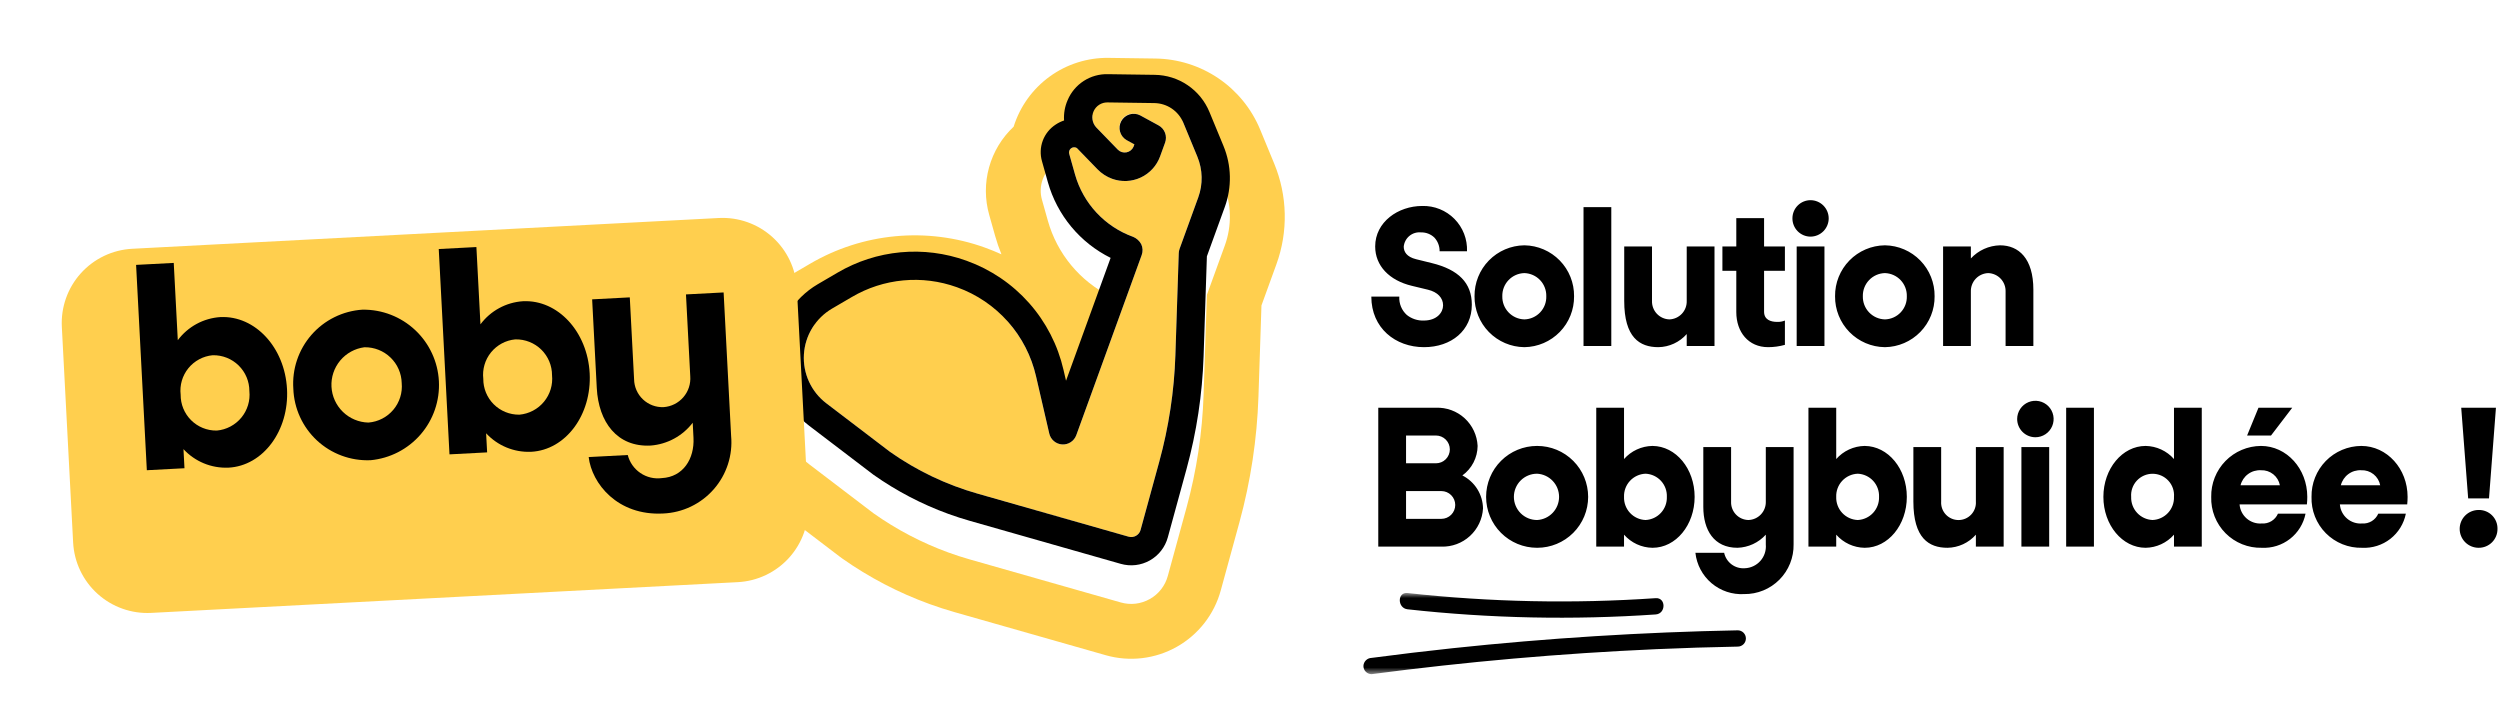
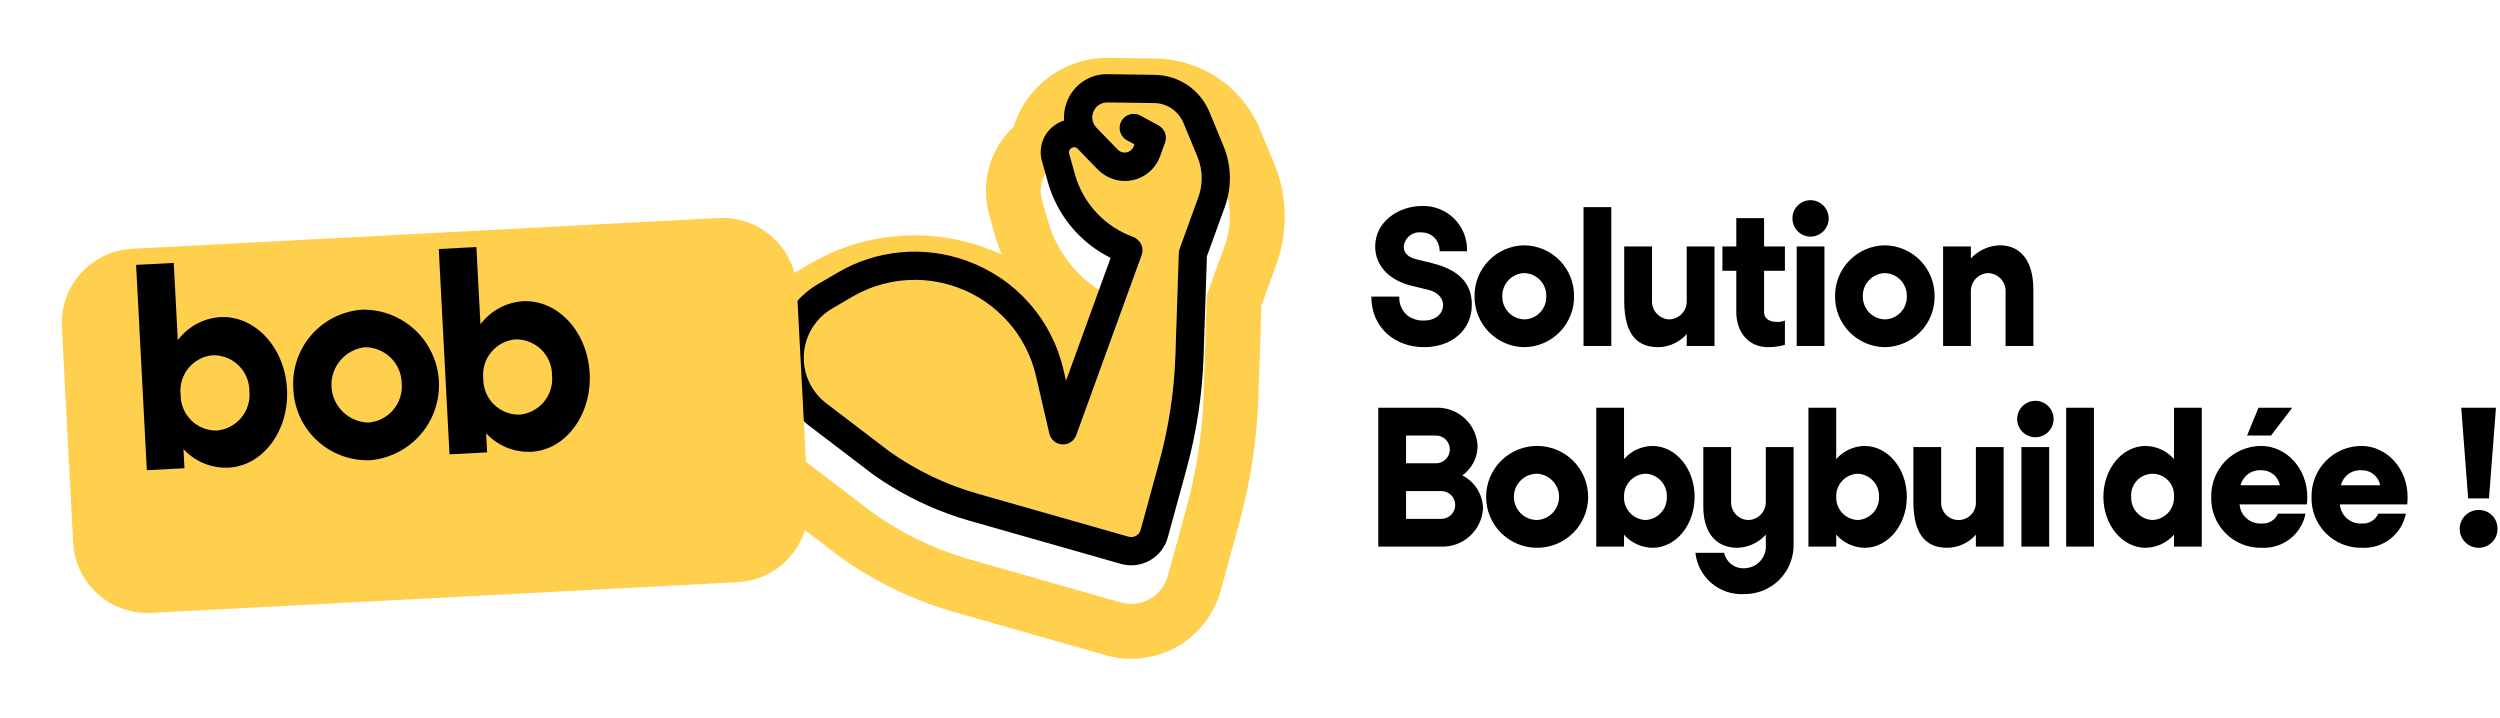
<svg xmlns="http://www.w3.org/2000/svg" width="324" height="93" viewBox="0 0 324 93" fill="none">
  <g clip-path="url(#clip0_77_1718)">
    <path d="M177.724 38.443C177.724 42.518 180.849 44.993 184.549 44.993C188.099 44.993 190.749 42.818 190.749 39.493C190.749 36.668 189.024 34.943 185.549 34.093L183.524 33.593C182.299 33.293 181.924 32.618 181.924 31.968C181.948 31.698 182.026 31.436 182.153 31.196C182.279 30.956 182.452 30.744 182.662 30.572C182.871 30.4 183.113 30.271 183.372 30.193C183.632 30.116 183.905 30.09 184.174 30.118C184.492 30.111 184.808 30.167 185.104 30.283C185.4 30.399 185.671 30.572 185.899 30.793C186.343 31.277 186.585 31.912 186.574 32.568H190.124C190.155 31.795 190.026 31.024 189.747 30.302C189.467 29.58 189.042 28.924 188.498 28.373C187.955 27.822 187.304 27.389 186.586 27.1C185.868 26.811 185.098 26.673 184.324 26.693C181.199 26.693 178.224 28.768 178.224 31.943C178.224 34.443 180.049 36.343 182.974 37.043L185.049 37.543C186.324 37.843 187.024 38.618 187.024 39.568C187.024 40.518 186.199 41.543 184.524 41.543C183.728 41.573 182.947 41.315 182.324 40.818C181.994 40.521 181.734 40.153 181.566 39.742C181.397 39.331 181.323 38.887 181.349 38.443H177.724ZM197.549 44.993H197.574C199.3 44.967 200.946 44.257 202.15 43.02C203.354 41.783 204.019 40.12 203.999 38.393C204.019 36.667 203.354 35.003 202.15 33.766C200.946 32.529 199.3 31.82 197.574 31.793H197.549C195.819 31.815 194.168 32.522 192.959 33.759C191.75 34.996 191.081 36.663 191.099 38.393C191.081 40.123 191.75 41.79 192.959 43.028C194.168 44.265 195.819 44.972 197.549 44.993ZM197.549 41.393C196.774 41.372 196.039 41.044 195.505 40.482C194.97 39.92 194.681 39.169 194.699 38.393C194.681 37.618 194.97 36.867 195.505 36.305C196.039 35.743 196.774 35.415 197.549 35.393H197.574C198.345 35.42 199.075 35.751 199.604 36.312C200.133 36.874 200.419 37.622 200.399 38.393C200.411 38.776 200.347 39.157 200.212 39.515C200.076 39.873 199.871 40.201 199.609 40.479C199.346 40.758 199.032 40.982 198.682 41.139C198.333 41.296 197.957 41.382 197.574 41.393H197.549ZM208.824 26.843H205.224V44.843H208.824V26.843ZM222.199 31.943H218.599V38.993C218.609 39.299 218.559 39.603 218.451 39.889C218.344 40.175 218.181 40.437 217.972 40.66C217.763 40.883 217.512 41.062 217.234 41.188C216.955 41.314 216.655 41.384 216.349 41.393C216.044 41.384 215.743 41.314 215.465 41.188C215.186 41.062 214.935 40.883 214.726 40.66C214.517 40.437 214.354 40.175 214.247 39.889C214.139 39.603 214.089 39.299 214.099 38.993V31.943H210.499V38.993C210.499 43.743 212.499 44.993 214.924 44.993C215.621 44.982 216.309 44.825 216.941 44.532C217.574 44.239 218.139 43.817 218.599 43.293V44.843H222.199V31.943ZM231.324 35.093V31.943H228.624V28.268H225.024V31.943H223.224V35.093H225.024V40.443C225.024 43.043 226.599 44.993 229.149 44.993C229.884 44.992 230.616 44.891 231.324 44.693V41.543C231.007 41.671 230.666 41.73 230.324 41.718C229.449 41.718 228.624 41.418 228.624 40.393V35.093H231.324ZM234.649 30.668C235.275 30.663 235.874 30.411 236.314 29.966C236.754 29.521 237.001 28.919 236.999 28.293C236.996 27.671 236.747 27.075 236.307 26.635C235.867 26.195 235.271 25.947 234.649 25.943C234.34 25.943 234.035 26.003 233.749 26.121C233.464 26.239 233.205 26.413 232.987 26.631C232.768 26.849 232.595 27.108 232.477 27.394C232.359 27.679 232.299 27.985 232.299 28.293C232.296 28.604 232.355 28.912 232.472 29.2C232.588 29.488 232.761 29.75 232.979 29.97C233.198 30.191 233.458 30.366 233.744 30.486C234.031 30.606 234.339 30.668 234.649 30.668ZM236.449 31.943H232.849V44.843H236.449V31.943ZM244.274 44.993H244.299C246.025 44.967 247.671 44.257 248.875 43.02C250.079 41.783 250.744 40.12 250.724 38.393C250.744 36.667 250.079 35.003 248.875 33.766C247.671 32.529 246.025 31.82 244.299 31.793H244.274C242.544 31.815 240.893 32.522 239.684 33.759C238.475 34.996 237.806 36.663 237.824 38.393C237.806 40.123 238.475 41.79 239.684 43.028C240.893 44.265 242.544 44.972 244.274 44.993ZM244.274 41.393C243.499 41.372 242.764 41.044 242.23 40.482C241.695 39.92 241.406 39.169 241.424 38.393C241.406 37.618 241.695 36.867 242.23 36.305C242.764 35.743 243.499 35.415 244.274 35.393H244.299C245.07 35.42 245.8 35.751 246.329 36.312C246.858 36.874 247.144 37.622 247.124 38.393C247.136 38.776 247.072 39.157 246.937 39.515C246.801 39.873 246.596 40.201 246.334 40.479C246.071 40.758 245.757 40.982 245.407 41.139C245.058 41.296 244.682 41.382 244.299 41.393H244.274ZM259.199 31.793C258.488 31.81 257.788 31.969 257.139 32.261C256.491 32.553 255.908 32.972 255.424 33.493V31.943H251.824V44.843H255.424V37.793C255.414 37.488 255.464 37.184 255.572 36.898C255.679 36.612 255.842 36.35 256.051 36.127C256.26 35.904 256.511 35.724 256.79 35.599C257.068 35.473 257.369 35.403 257.674 35.393C257.98 35.403 258.28 35.473 258.559 35.599C258.837 35.724 259.088 35.904 259.297 36.127C259.506 36.35 259.669 36.612 259.776 36.898C259.884 37.184 259.934 37.488 259.924 37.793V44.843H263.524V37.543C263.524 33.493 261.624 31.793 259.199 31.793ZM189.524 61.618C190.129 61.179 190.623 60.605 190.966 59.941C191.309 59.276 191.492 58.541 191.499 57.793C191.434 56.423 190.83 55.133 189.819 54.206C188.807 53.279 187.47 52.789 186.099 52.843H178.624V70.843H186.799C188.167 70.885 189.497 70.391 190.505 69.466C191.514 68.541 192.122 67.26 192.199 65.893C192.185 65.005 191.929 64.137 191.457 63.383C190.986 62.63 190.317 62.02 189.524 61.618ZM186.099 56.443C186.577 56.443 187.034 56.633 187.372 56.971C187.709 57.308 187.899 57.766 187.899 58.243C187.899 58.721 187.709 59.179 187.372 59.516C187.034 59.854 186.577 60.043 186.099 60.043H182.224V56.443H186.099ZM186.799 67.243H182.224V63.643H186.799C187.277 63.643 187.734 63.833 188.072 64.171C188.409 64.508 188.599 64.966 188.599 65.443C188.599 65.921 188.409 66.379 188.072 66.716C187.734 67.054 187.277 67.243 186.799 67.243ZM199.199 70.993H199.224C200.975 70.993 202.653 70.298 203.891 69.06C205.129 67.823 205.824 66.144 205.824 64.393C205.824 62.643 205.129 60.964 203.891 59.727C202.653 58.489 200.975 57.793 199.224 57.793H199.199C197.449 57.793 195.77 58.489 194.532 59.727C193.294 60.964 192.599 62.643 192.599 64.393C192.599 66.144 193.294 67.823 194.532 69.06C195.77 70.298 197.449 70.993 199.199 70.993ZM199.199 67.393C198.403 67.393 197.64 67.077 197.078 66.515C196.515 65.952 196.199 65.189 196.199 64.393C196.199 63.598 196.515 62.835 197.078 62.272C197.64 61.709 198.403 61.393 199.199 61.393H199.224C199.99 61.438 200.71 61.773 201.236 62.331C201.763 62.888 202.056 63.626 202.056 64.393C202.056 65.16 201.763 65.898 201.236 66.456C200.71 67.014 199.99 67.349 199.224 67.393H199.199ZM214.174 57.793H214.149C213.452 57.805 212.765 57.962 212.132 58.255C211.499 58.547 210.934 58.969 210.474 59.493V52.843H206.874V70.843H210.474V69.293C210.934 69.817 211.499 70.239 212.132 70.532C212.765 70.825 213.452 70.982 214.149 70.993H214.174C217.199 70.993 219.624 68.043 219.624 64.393C219.624 60.743 217.199 57.818 214.174 57.793ZM213.274 67.393H213.249C212.484 67.361 211.763 67.027 211.243 66.465C210.724 65.903 210.447 65.158 210.474 64.393C210.447 63.628 210.724 62.883 211.243 62.322C211.763 61.76 212.484 61.426 213.249 61.393H213.274C214.036 61.428 214.753 61.763 215.269 62.325C215.784 62.888 216.056 63.631 216.024 64.393C216.051 65.154 215.778 65.895 215.264 66.457C214.749 67.018 214.035 67.355 213.274 67.393ZM232.449 57.943H228.849V64.993C228.859 65.299 228.809 65.603 228.701 65.889C228.594 66.175 228.431 66.437 228.222 66.66C228.013 66.883 227.762 67.062 227.484 67.188C227.205 67.314 226.905 67.384 226.599 67.393C226.292 67.388 225.99 67.321 225.709 67.197C225.429 67.073 225.176 66.893 224.966 66.669C224.757 66.445 224.594 66.182 224.488 65.894C224.382 65.606 224.335 65.3 224.349 64.993V57.943H220.749V65.693C220.749 68.693 222.124 70.993 225.174 70.993C225.869 70.971 226.553 70.809 227.185 70.517C227.816 70.225 228.382 69.809 228.849 69.293V70.568C228.882 70.951 228.837 71.337 228.716 71.702C228.596 72.067 228.402 72.403 228.147 72.691C227.892 72.979 227.581 73.211 227.233 73.375C226.886 73.539 226.508 73.63 226.124 73.643C225.512 73.69 224.903 73.513 224.412 73.145C223.92 72.777 223.578 72.244 223.449 71.643H219.724C219.89 73.176 220.64 74.587 221.817 75.583C222.994 76.579 224.51 77.084 226.049 76.993C226.896 77.003 227.737 76.842 228.521 76.521C229.305 76.2 230.017 75.724 230.614 75.123C231.211 74.521 231.681 73.806 231.996 73.019C232.311 72.233 232.465 71.391 232.449 70.543V57.943ZM241.674 57.793H241.649C240.952 57.805 240.265 57.962 239.632 58.255C238.999 58.547 238.434 58.969 237.974 59.493V52.843H234.374V70.843H237.974V69.293C238.434 69.817 238.999 70.239 239.632 70.532C240.265 70.825 240.952 70.982 241.649 70.993H241.674C244.699 70.993 247.124 68.043 247.124 64.393C247.124 60.743 244.699 57.818 241.674 57.793ZM240.774 67.393H240.749C239.984 67.361 239.263 67.027 238.743 66.465C238.224 65.903 237.947 65.158 237.974 64.393C237.947 63.628 238.224 62.883 238.743 62.322C239.263 61.76 239.984 61.426 240.749 61.393H240.774C241.536 61.428 242.253 61.763 242.769 62.325C243.284 62.888 243.556 63.631 243.524 64.393C243.551 65.154 243.278 65.895 242.764 66.457C242.249 67.018 241.535 67.355 240.774 67.393ZM259.674 57.943H256.074V64.993C256.095 65.302 256.052 65.611 255.948 65.901C255.844 66.192 255.682 66.459 255.471 66.684C255.26 66.909 255.005 67.089 254.722 67.212C254.438 67.335 254.133 67.398 253.824 67.398C253.515 67.398 253.21 67.335 252.927 67.212C252.643 67.089 252.388 66.909 252.177 66.684C251.966 66.459 251.804 66.192 251.7 65.901C251.597 65.611 251.554 65.302 251.574 64.993V57.943H247.974V64.993C247.974 69.743 249.974 70.993 252.399 70.993C253.096 70.982 253.784 70.825 254.416 70.532C255.049 70.239 255.614 69.817 256.074 69.293V70.843H259.674V57.943ZM263.774 56.668C264.242 56.671 264.699 56.535 265.089 56.277C265.479 56.02 265.784 55.652 265.965 55.221C266.146 54.791 266.196 54.316 266.107 53.857C266.018 53.398 265.796 52.976 265.467 52.643C265.138 52.311 264.718 52.084 264.26 51.99C263.802 51.897 263.327 51.941 262.894 52.118C262.461 52.294 262.091 52.595 261.829 52.983C261.567 53.37 261.426 53.826 261.424 54.293C261.423 54.919 261.669 55.521 262.109 55.966C262.549 56.411 263.148 56.663 263.774 56.668ZM265.574 57.943H261.974V70.843H265.574V57.943ZM271.374 52.843H267.774V70.843H271.374V52.843ZM285.349 52.843H281.749V59.493C281.289 58.969 280.724 58.547 280.091 58.255C279.459 57.962 278.771 57.805 278.074 57.793C275.049 57.793 272.599 60.743 272.599 64.393C272.599 68.043 275.049 70.993 278.074 70.993C278.771 70.982 279.459 70.825 280.091 70.532C280.724 70.239 281.289 69.817 281.749 69.293V70.843H285.349V52.843ZM278.974 67.393C278.209 67.361 277.488 67.027 276.968 66.465C276.449 65.903 276.172 65.158 276.199 64.393C276.17 64.011 276.22 63.627 276.347 63.265C276.473 62.904 276.673 62.572 276.933 62.291C277.194 62.01 277.509 61.785 277.861 61.632C278.212 61.479 278.591 61.4 278.974 61.4C279.357 61.4 279.736 61.479 280.088 61.632C280.439 61.785 280.755 62.01 281.015 62.291C281.276 62.572 281.475 62.904 281.602 63.265C281.728 63.627 281.778 64.011 281.749 64.393C281.776 65.158 281.5 65.903 280.98 66.465C280.46 67.027 279.739 67.361 278.974 67.393ZM297.074 52.843H292.699L291.224 56.443H294.324L297.074 52.843ZM290.249 65.368H298.974C299.007 65.044 299.024 64.719 299.024 64.393C299.024 60.743 296.349 57.793 293.024 57.793C292.166 57.798 291.317 57.972 290.526 58.308C289.736 58.643 289.02 59.131 288.42 59.745C287.82 60.359 287.348 61.086 287.031 61.884C286.714 62.682 286.559 63.535 286.574 64.393C286.547 65.263 286.697 66.13 287.016 66.939C287.335 67.749 287.815 68.486 288.428 69.103C289.041 69.721 289.774 70.207 290.581 70.532C291.389 70.857 292.254 71.014 293.124 70.993C294.444 71.061 295.744 70.65 296.786 69.838C297.828 69.025 298.543 67.865 298.799 66.568H295.224C295.05 66.972 294.754 67.312 294.378 67.541C294.001 67.769 293.563 67.875 293.124 67.843C292.773 67.87 292.42 67.827 292.085 67.716C291.751 67.606 291.441 67.431 291.174 67.201C290.907 66.972 290.688 66.691 290.529 66.377C290.37 66.062 290.275 65.72 290.249 65.368ZM293.024 60.943C293.599 60.92 294.162 61.104 294.612 61.462C295.062 61.82 295.368 62.328 295.474 62.893H290.374C290.519 62.31 290.864 61.797 291.348 61.441C291.831 61.085 292.424 60.909 293.024 60.943ZM303.249 65.368H311.974C312.007 65.044 312.024 64.719 312.024 64.393C312.024 60.743 309.349 57.793 306.024 57.793C305.166 57.798 304.317 57.972 303.526 58.308C302.736 58.643 302.02 59.131 301.42 59.745C300.82 60.359 300.348 61.086 300.031 61.884C299.714 62.682 299.559 63.535 299.574 64.393C299.547 65.263 299.697 66.13 300.016 66.939C300.335 67.749 300.815 68.486 301.428 69.103C302.041 69.721 302.774 70.207 303.581 70.532C304.389 70.857 305.254 71.014 306.124 70.993C307.444 71.061 308.744 70.65 309.786 69.838C310.828 69.025 311.543 67.865 311.799 66.568H308.224C308.05 66.972 307.754 67.312 307.378 67.541C307.001 67.769 306.563 67.875 306.124 67.843C305.773 67.87 305.42 67.827 305.085 67.716C304.751 67.606 304.441 67.431 304.174 67.201C303.907 66.972 303.688 66.691 303.529 66.377C303.37 66.062 303.275 65.72 303.249 65.368ZM306.024 60.943C306.599 60.92 307.162 61.104 307.612 61.462C308.062 61.82 308.368 62.328 308.474 62.893H303.374C303.519 62.31 303.864 61.797 304.348 61.441C304.831 61.085 305.424 60.909 306.024 60.943ZM323.474 52.843H318.974L319.874 64.593H322.574L323.474 52.843ZM321.224 70.993C321.547 70.997 321.867 70.936 322.166 70.814C322.465 70.693 322.737 70.512 322.965 70.284C323.193 70.056 323.373 69.784 323.495 69.485C323.617 69.186 323.678 68.866 323.674 68.543C323.682 68.219 323.624 67.897 323.504 67.597C323.384 67.296 323.203 67.022 322.974 66.793C322.745 66.564 322.472 66.384 322.171 66.264C321.87 66.143 321.548 66.085 321.224 66.093C320.574 66.093 319.951 66.352 319.492 66.811C319.032 67.27 318.774 67.894 318.774 68.543C318.774 69.193 319.032 69.816 319.492 70.276C319.951 70.735 320.574 70.993 321.224 70.993Z" fill="black" />
    <g filter="url(#filter0_d_77_1718)">
      <path d="M120.467 73.283C116.448 71.824 112.64 69.837 109.145 67.374C109.052 67.31 108.961 67.243 108.872 67.174L100.562 60.841C98.189 59.033 96.297 56.669 95.054 53.957C93.811 51.245 93.254 48.269 93.433 45.291C93.612 42.313 94.522 39.425 96.082 36.882C97.641 34.339 99.803 32.218 102.376 30.708L104.939 29.208C108.335 27.209 112.129 25.982 116.052 25.616C119.976 25.249 123.932 25.751 127.639 27.086C128.368 27.352 129.091 27.641 129.789 27.962C129.469 27.175 129.193 26.37 128.963 25.552L128.204 22.852C127.631 20.84 127.624 18.708 128.182 16.691C128.74 14.674 129.843 12.85 131.369 11.418C132.186 8.804 133.826 6.524 136.044 4.917C138.262 3.31 140.94 2.462 143.679 2.5L149.759 2.586C152.672 2.627 155.509 3.521 157.918 5.158C160.328 6.795 162.205 9.103 163.316 11.795L165.134 16.195C166.86 20.359 166.962 25.02 165.42 29.255L163.485 34.586L163.095 46.4C162.912 51.901 162.086 57.361 160.634 62.67L158.209 71.525C157.789 73.059 157.069 74.494 156.091 75.748C155.112 77.002 153.895 78.049 152.51 78.829C151.124 79.61 149.597 80.108 148.018 80.294C146.439 80.481 144.838 80.353 143.309 79.917L123.735 74.34C122.631 74.025 121.542 73.673 120.468 73.283M149.02 72.63C149.587 72.313 150.085 71.885 150.485 71.373C150.884 70.861 151.177 70.273 151.347 69.646L153.772 60.791C155.078 56.019 155.821 51.111 155.985 46.166L156.413 33.219L158.734 26.826C159.668 24.259 159.606 21.436 158.561 18.912L156.742 14.512C156.162 13.105 155.181 11.898 153.921 11.043C152.662 10.187 151.179 9.721 149.656 9.7L143.578 9.613C142.47 9.585 141.38 9.893 140.449 10.495C139.519 11.097 138.792 11.965 138.363 12.987C138.002 13.814 137.844 14.715 137.904 15.615C137.526 15.74 137.167 15.914 136.835 16.133C136.059 16.631 135.466 17.366 135.144 18.229C134.821 19.093 134.788 20.037 135.048 20.921L135.807 23.621C136.403 25.732 137.434 27.695 138.834 29.383C140.234 31.07 141.973 32.446 143.937 33.421L138.157 49.343L137.832 47.943C137.096 44.725 135.563 41.744 133.375 39.273C131.186 36.802 128.412 34.92 125.307 33.8L125.234 33.773C122.508 32.792 119.599 32.423 116.713 32.693C113.828 32.962 111.038 33.864 108.541 35.334L105.977 36.834C104.411 37.754 103.096 39.045 102.148 40.593C101.199 42.141 100.646 43.899 100.537 45.711C100.428 47.523 100.767 49.335 101.524 50.985C102.281 52.635 103.433 54.074 104.877 55.174L113.188 61.507C116.185 63.629 119.451 65.342 122.9 66.6C123.814 66.934 124.741 67.234 125.68 67.5L145.256 73.078C145.881 73.258 146.536 73.311 147.182 73.235C147.827 73.158 148.451 72.953 149.017 72.632" fill="#FFCF4E" />
    </g>
    <path d="M115.345 58.565L107.09 52.273C106.122 51.537 105.351 50.574 104.843 49.469C104.336 48.364 104.109 47.151 104.182 45.938C104.255 44.724 104.626 43.547 105.262 42.511C105.898 41.475 106.78 40.612 107.829 39.997L110.393 38.497C112.428 37.298 114.702 36.562 117.054 36.342C119.406 36.121 121.777 36.421 124 37.22L124.061 37.242C126.592 38.154 128.853 39.688 130.637 41.701C132.421 43.715 133.67 46.144 134.271 48.766L135.987 56.188C136.076 56.572 136.287 56.917 136.588 57.171C136.889 57.426 137.265 57.576 137.658 57.6C138.051 57.624 138.442 57.52 138.772 57.303C139.101 57.087 139.352 56.77 139.487 56.4L147.967 33.04C148.049 32.814 148.085 32.574 148.074 32.334C148.063 32.093 148.004 31.858 147.902 31.64C147.674 31.215 147.307 30.881 146.861 30.696C145.056 30.046 143.431 28.976 142.121 27.574C140.811 26.172 139.854 24.478 139.329 22.632L138.569 19.932C138.533 19.803 138.537 19.666 138.579 19.539C138.622 19.412 138.701 19.301 138.808 19.22C138.914 19.139 139.043 19.091 139.176 19.084C139.31 19.076 139.443 19.108 139.558 19.177L142.24 21.942C142.773 22.489 143.422 22.909 144.14 23.169C145.348 23.606 146.68 23.546 147.843 23.003C149.007 22.459 149.907 21.476 150.347 20.269L150.996 18.48C151.145 18.069 151.142 17.618 150.987 17.208C150.832 16.799 150.535 16.459 150.151 16.25L147.767 14.95C147.557 14.833 147.325 14.76 147.086 14.733C146.846 14.707 146.604 14.728 146.373 14.796C146.143 14.864 145.928 14.978 145.741 15.13C145.554 15.281 145.4 15.469 145.286 15.681C145.069 16.11 145.024 16.605 145.16 17.067C145.296 17.527 145.602 17.919 146.017 18.162L147.017 18.707L146.905 19.017C146.823 19.204 146.696 19.369 146.536 19.496C146.376 19.623 146.187 19.709 145.986 19.746C145.784 19.783 145.577 19.77 145.382 19.708C145.187 19.646 145.01 19.538 144.867 19.392L142.908 17.374L142.178 16.621C142.137 16.573 142.093 16.527 142.046 16.483C141.798 16.202 141.638 15.856 141.583 15.485C141.529 15.115 141.584 14.736 141.74 14.396C141.897 14.056 142.149 13.769 142.466 13.569C142.783 13.37 143.151 13.267 143.525 13.272L149.604 13.358C150.411 13.37 151.197 13.618 151.865 14.071C152.533 14.525 153.053 15.164 153.361 15.91L155.18 20.31C155.876 21.99 155.917 23.87 155.295 25.578L152.875 32.245C152.809 32.426 152.772 32.616 152.766 32.808L152.328 46.045C152.173 50.704 151.472 55.329 150.242 59.825L147.817 68.68C147.773 68.841 147.698 68.991 147.596 69.122C147.493 69.253 147.366 69.362 147.221 69.444C147.076 69.526 146.917 69.578 146.751 69.597C146.586 69.616 146.419 69.603 146.259 69.557L126.686 63.979C122.628 62.826 118.794 60.995 115.346 58.565" fill="#FFCF4E" />
    <path d="M122.903 66.599C119.452 65.344 116.183 63.634 113.184 61.515L104.873 55.181C103.429 54.081 102.277 52.642 101.52 50.992C100.763 49.342 100.424 47.53 100.533 45.718C100.642 43.905 101.195 42.148 102.144 40.599C103.092 39.051 104.408 37.761 105.973 36.841L108.537 35.341C111.034 33.871 113.824 32.969 116.71 32.699C119.595 32.429 122.504 32.798 125.23 33.78L125.303 33.807C128.408 34.926 131.182 36.806 133.372 39.276C135.561 41.746 137.094 44.726 137.832 47.943L138.157 49.343L143.937 33.42C141.973 32.445 140.234 31.069 138.834 29.381C137.434 27.693 136.403 25.731 135.807 23.62L135.048 20.92C134.788 20.036 134.821 19.092 135.143 18.228C135.465 17.365 136.059 16.63 136.834 16.132C137.166 15.913 137.525 15.739 137.903 15.614C137.844 14.714 138.001 13.813 138.362 12.986C138.791 11.964 139.518 11.095 140.448 10.493C141.379 9.892 142.469 9.584 143.577 9.612L149.656 9.699C151.179 9.719 152.662 10.186 153.921 11.041C155.181 11.897 156.162 13.103 156.742 14.511L158.561 18.911C159.607 21.434 159.669 24.258 158.734 26.825L156.413 33.219L155.985 46.166C155.821 51.111 155.078 56.019 153.772 60.791L151.347 69.647C151.175 70.274 150.881 70.86 150.481 71.373C150.082 71.885 149.584 72.313 149.018 72.632C148.452 72.951 147.829 73.154 147.183 73.231C146.538 73.307 145.884 73.255 145.259 73.077L125.683 67.499C124.745 67.232 123.818 66.932 122.903 66.599ZM147.819 68.68L150.244 59.825C151.474 55.329 152.175 50.704 152.33 46.045L152.767 32.809C152.773 32.617 152.81 32.427 152.876 32.246L155.296 25.579C155.918 23.87 155.877 21.991 155.181 20.311L153.362 15.911C153.054 15.165 152.534 14.526 151.866 14.072C151.198 13.618 150.412 13.371 149.605 13.359L143.526 13.273C143.152 13.268 142.784 13.371 142.467 13.57C142.15 13.77 141.898 14.057 141.741 14.397C141.585 14.737 141.53 15.116 141.585 15.486C141.639 15.857 141.799 16.203 142.047 16.484C142.094 16.527 142.138 16.574 142.179 16.622L142.909 17.375L144.867 19.394C145.01 19.54 145.187 19.648 145.382 19.71C145.577 19.772 145.784 19.784 145.986 19.747C146.187 19.71 146.376 19.625 146.536 19.498C146.696 19.371 146.823 19.206 146.905 19.019L147.017 18.709L146.017 18.164C145.601 17.927 145.294 17.536 145.163 17.075C145.032 16.615 145.087 16.121 145.316 15.7C145.545 15.28 145.93 14.966 146.388 14.826C146.846 14.686 147.341 14.731 147.766 14.952L150.15 16.252C150.535 16.461 150.832 16.801 150.987 17.211C151.142 17.62 151.145 18.072 150.995 18.483L150.346 20.271C149.906 21.478 149.006 22.461 147.842 23.005C146.679 23.548 145.347 23.608 144.139 23.171C143.421 22.911 142.772 22.491 142.239 21.944L139.557 19.179C139.442 19.11 139.309 19.078 139.175 19.085C139.042 19.093 138.913 19.14 138.807 19.222C138.7 19.303 138.621 19.414 138.578 19.541C138.536 19.668 138.532 19.805 138.568 19.934L139.328 22.634C139.853 24.48 140.81 26.174 142.12 27.576C143.43 28.979 145.055 30.049 146.861 30.699C147.307 30.884 147.674 31.218 147.902 31.643C148.004 31.861 148.063 32.096 148.074 32.337C148.085 32.577 148.049 32.817 147.967 33.043L139.486 56.399C139.351 56.769 139.1 57.086 138.771 57.302C138.441 57.519 138.05 57.623 137.657 57.599C137.264 57.575 136.888 57.425 136.587 57.17C136.286 56.916 136.075 56.571 135.986 56.187L134.27 48.765C133.669 46.143 132.42 43.714 130.636 41.7C128.852 39.687 126.591 38.153 124.06 37.241L123.999 37.219C121.777 36.42 119.407 36.12 117.056 36.341C114.705 36.561 112.432 37.296 110.397 38.494L107.833 39.994C106.784 40.608 105.902 41.472 105.266 42.508C104.63 43.544 104.259 44.721 104.186 45.935C104.113 47.148 104.34 48.361 104.848 49.466C105.355 50.571 106.126 51.534 107.094 52.27L115.349 58.562C118.797 60.992 122.631 62.822 126.689 63.976L146.264 69.554C146.424 69.6 146.591 69.613 146.756 69.594C146.922 69.575 147.081 69.522 147.226 69.441C147.371 69.359 147.498 69.25 147.601 69.119C147.703 68.988 147.778 68.838 147.822 68.677" fill="black" />
    <g filter="url(#filter1_d_77_1718)">
      <path d="M104.738 60.318L103.274 32.374C103.14 29.822 101.998 27.427 100.098 25.717C98.199 24.006 95.698 23.121 93.145 23.254L17.134 27.241C14.582 27.375 12.188 28.517 10.477 30.416C8.767 32.315 7.881 34.815 8.014 37.367L9.478 65.31C9.612 67.863 10.754 70.258 12.654 71.969C14.553 73.679 17.054 74.565 19.607 74.431L95.618 70.447C98.171 70.314 100.565 69.171 102.276 67.272C103.986 65.372 104.872 62.871 104.738 60.318Z" fill="#FFCF4E" />
    </g>
    <path d="M37.198 50.426C37.48 55.826 34.088 60.374 29.615 60.608H29.578C28.495 60.652 27.416 60.46 26.414 60.046C25.413 59.631 24.513 59.004 23.778 58.208L23.908 60.684L19.029 60.94L17.638 34.329L22.517 34.073L23.042 44.089C23.689 43.221 24.518 42.503 25.47 41.986C26.421 41.469 27.474 41.165 28.555 41.094H28.592C33.066 40.894 36.914 45.031 37.197 50.427M32.319 50.683C32.32 50.066 32.197 49.455 31.959 48.886C31.72 48.317 31.37 47.801 30.93 47.368C30.49 46.936 29.968 46.596 29.395 46.367C28.821 46.139 28.208 46.028 27.591 46.039H27.554C26.944 46.097 26.352 46.276 25.812 46.566C25.272 46.856 24.795 47.25 24.409 47.726C24.023 48.203 23.736 48.751 23.565 49.339C23.394 49.928 23.342 50.544 23.412 51.153C23.407 51.766 23.523 52.373 23.755 52.94C23.987 53.507 24.33 54.021 24.763 54.454C25.197 54.887 25.712 55.229 26.279 55.46C26.846 55.692 27.454 55.807 28.066 55.801H28.103C28.717 55.745 29.313 55.568 29.858 55.28C30.403 54.992 30.886 54.599 31.278 54.124C31.67 53.649 31.964 53.1 32.143 52.511C32.322 51.921 32.382 51.301 32.32 50.688" fill="black" />
    <path d="M38.016 50.383C37.929 49.122 38.091 47.856 38.494 46.658C38.897 45.459 39.532 44.352 40.364 43.4C41.195 42.447 42.206 41.669 43.34 41.108C44.473 40.547 45.706 40.216 46.967 40.133H47.004C49.528 40.103 51.965 41.051 53.806 42.778C55.647 44.505 56.749 46.877 56.881 49.397C57.013 51.918 56.165 54.392 54.514 56.302C52.864 58.211 50.539 59.409 48.026 59.644H47.989C46.725 59.693 45.465 59.492 44.279 59.052C43.093 58.613 42.006 57.944 41.079 57.084C40.153 56.223 39.405 55.188 38.88 54.038C38.354 52.888 38.06 51.645 38.016 50.382M47.77 54.763C48.389 54.711 48.991 54.538 49.543 54.252C50.094 53.966 50.583 53.574 50.982 53.099C51.381 52.623 51.682 52.073 51.867 51.48C52.052 50.887 52.118 50.264 52.061 49.645C52.033 48.396 51.513 47.208 50.614 46.339C49.716 45.47 48.511 44.991 47.261 45.005H47.224C45.999 45.164 44.88 45.779 44.089 46.728C43.299 47.676 42.895 48.888 42.96 50.121C43.025 51.354 43.552 52.517 44.438 53.378C45.323 54.239 46.501 54.734 47.735 54.764L47.77 54.763Z" fill="black" />
    <path d="M76.422 48.371C76.704 53.771 73.311 58.319 68.839 58.553H68.802C67.719 58.596 66.64 58.404 65.638 57.99C64.637 57.576 63.737 56.949 63.002 56.153L63.132 58.629L58.253 58.885L56.862 32.274L61.741 32.018L62.266 42.034C62.913 41.165 63.742 40.448 64.694 39.931C65.645 39.413 66.698 39.109 67.779 39.039H67.816C72.29 38.839 76.138 42.976 76.421 48.372M71.543 48.628C71.544 48.011 71.421 47.4 71.183 46.83C70.944 46.261 70.594 45.745 70.154 45.313C69.714 44.88 69.192 44.54 68.618 44.312C68.045 44.084 67.432 43.972 66.815 43.984H66.778C66.168 44.041 65.576 44.22 65.036 44.509C64.496 44.799 64.02 45.193 63.634 45.668C63.248 46.144 62.961 46.692 62.79 47.28C62.618 47.868 62.566 48.484 62.635 49.093C62.63 49.705 62.746 50.312 62.978 50.879C63.21 51.446 63.553 51.961 63.986 52.394C64.42 52.826 64.935 53.168 65.502 53.4C66.069 53.631 66.677 53.747 67.289 53.741H67.326C67.94 53.685 68.536 53.508 69.081 53.22C69.626 52.932 70.109 52.539 70.501 52.063C70.893 51.588 71.187 51.04 71.366 50.45C71.545 49.86 71.605 49.241 71.543 48.628Z" fill="black" />
-     <path d="M94.753 56.489C94.866 57.735 94.724 58.99 94.337 60.179C93.95 61.368 93.326 62.467 92.502 63.407C91.678 64.348 90.672 65.112 89.544 65.652C88.416 66.192 87.19 66.498 85.941 66.55C80.027 66.86 76.694 62.661 76.292 59.235L81.356 58.969C81.599 59.923 82.183 60.754 82.998 61.305C83.812 61.857 84.801 62.091 85.776 61.962C88.548 61.817 90.017 59.443 89.876 56.744L89.776 54.785C89.127 55.634 88.307 56.335 87.368 56.845C86.43 57.355 85.395 57.661 84.33 57.744C79.969 57.972 77.572 54.688 77.342 50.29L76.742 38.795L81.621 38.539L82.177 49.147C82.185 49.638 82.29 50.121 82.487 50.57C82.685 51.019 82.97 51.424 83.326 51.761C83.682 52.098 84.102 52.36 84.561 52.533C85.02 52.705 85.509 52.784 85.999 52.764C86.489 52.73 86.968 52.599 87.407 52.379C87.847 52.16 88.238 51.855 88.56 51.483C88.881 51.112 89.126 50.68 89.28 50.214C89.434 49.747 89.495 49.254 89.458 48.764L88.902 38.156L93.781 37.9L94.753 56.489Z" fill="black" />
    <mask id="mask0_77_1718" style="mask-type:luminance" maskUnits="userSpaceOnUse" x="172" y="76" width="58" height="12">
      <path d="M172.499 87.378H229.143V76.842H172.499V87.378Z" fill="white" />
    </mask>
    <g mask="url(#mask0_77_1718)">
-       <path d="M225.213 81.69C212.88 81.929 200.569 82.701 188.282 84.006C184.768 84.381 181.259 84.8 177.754 85.263C177.477 85.271 177.214 85.385 177.018 85.581C176.822 85.777 176.708 86.04 176.699 86.318C176.701 86.597 176.812 86.864 177.01 87.062C177.207 87.259 177.475 87.371 177.754 87.373C189.989 85.761 202.277 84.681 214.619 84.133C218.148 83.977 221.68 83.866 225.213 83.8C225.493 83.8 225.761 83.688 225.959 83.491C226.157 83.293 226.268 83.024 226.268 82.745C226.268 82.465 226.157 82.196 225.959 81.999C225.761 81.801 225.493 81.69 225.213 81.69Z" fill="black" />
-       <path d="M214.576 77.522C203.859 78.26 193.097 78.036 182.419 76.855C181.072 76.706 181.082 78.817 182.419 78.965C193.097 80.146 203.859 80.369 214.576 79.632C215.923 79.54 215.933 77.433 214.576 77.522Z" fill="black" />
-     </g>
+       </g>
  </g>
  <defs>
    <filter id="filter0_d_77_1718" x="88.4" y="2.499" width="83.107" height="87.878" filterUnits="userSpaceOnUse" color-interpolation-filters="sRGB">
      <feFlood flood-opacity="0" result="BackgroundImageFix" />
      <feColorMatrix in="SourceAlpha" type="matrix" values="0 0 0 0 0 0 0 0 0 0 0 0 0 0 0 0 0 0 127 0" result="hardAlpha" />
      <feOffset dy="5" />
      <feGaussianBlur stdDeviation="2.5" />
      <feColorMatrix type="matrix" values="0 0 0 0 0 0 0 0 0 0 0 0 0 0 0 0 0 0 0.302 0" />
      <feBlend mode="normal" in2="BackgroundImageFix" result="effect1_dropShadow_77_1718" />
      <feBlend mode="normal" in="SourceGraphic" in2="effect1_dropShadow_77_1718" result="shape" />
    </filter>
    <filter id="filter1_d_77_1718" x="3.001" y="23.241" width="106.75" height="61.203" filterUnits="userSpaceOnUse" color-interpolation-filters="sRGB">
      <feFlood flood-opacity="0" result="BackgroundImageFix" />
      <feColorMatrix in="SourceAlpha" type="matrix" values="0 0 0 0 0 0 0 0 0 0 0 0 0 0 0 0 0 0 127 0" result="hardAlpha" />
      <feOffset dy="5" />
      <feGaussianBlur stdDeviation="2.5" />
      <feColorMatrix type="matrix" values="0 0 0 0 0 0 0 0 0 0 0 0 0 0 0 0 0 0 0.302 0" />
      <feBlend mode="normal" in2="BackgroundImageFix" result="effect1_dropShadow_77_1718" />
      <feBlend mode="normal" in="SourceGraphic" in2="effect1_dropShadow_77_1718" result="shape" />
    </filter>
    <clipPath id="clip0_77_1718">
      <rect width="323.174" height="92.883" fill="white" transform="translate(0.5)" />
    </clipPath>
  </defs>
</svg>